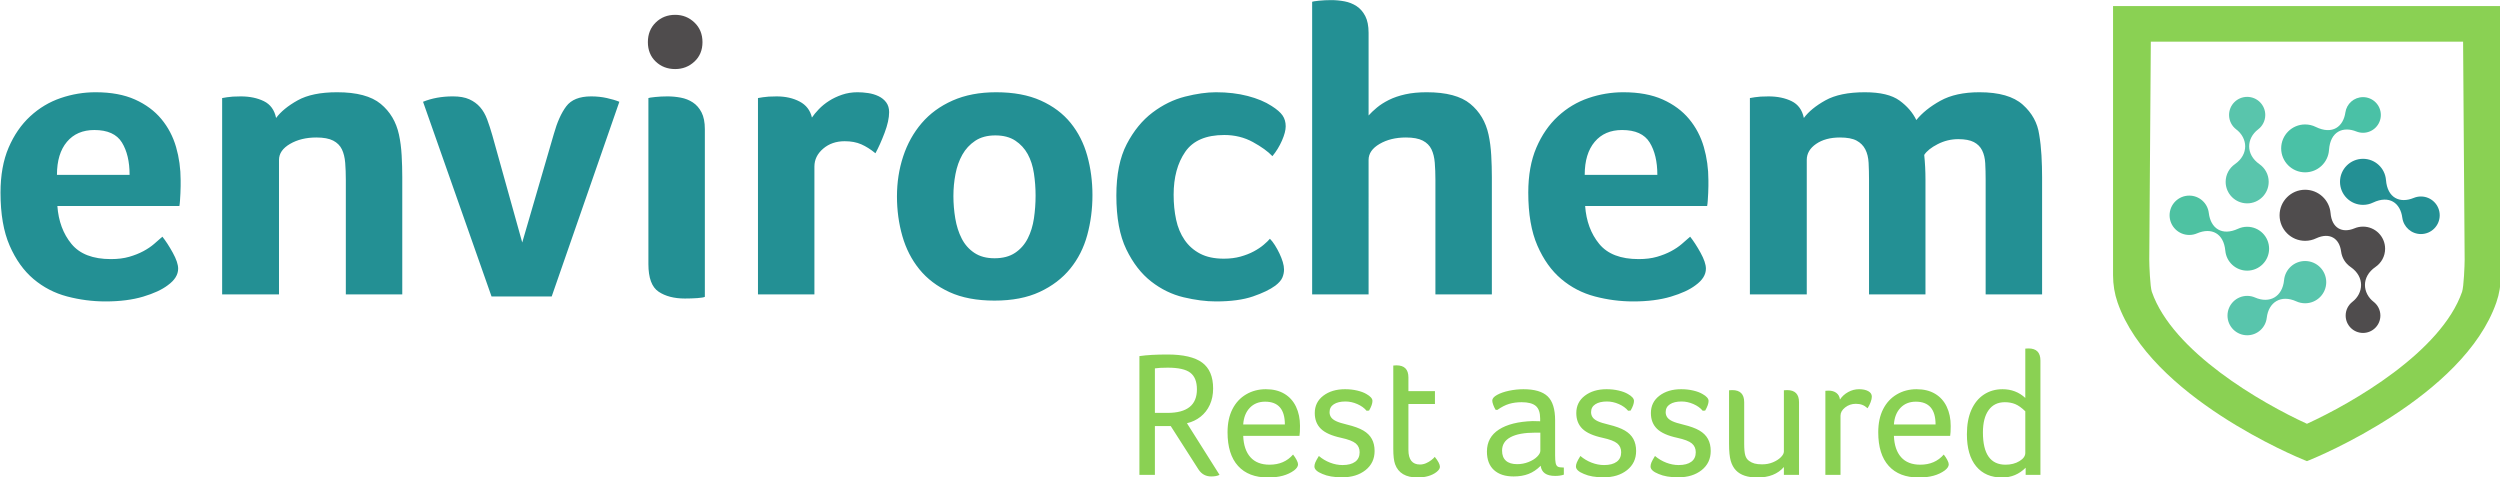
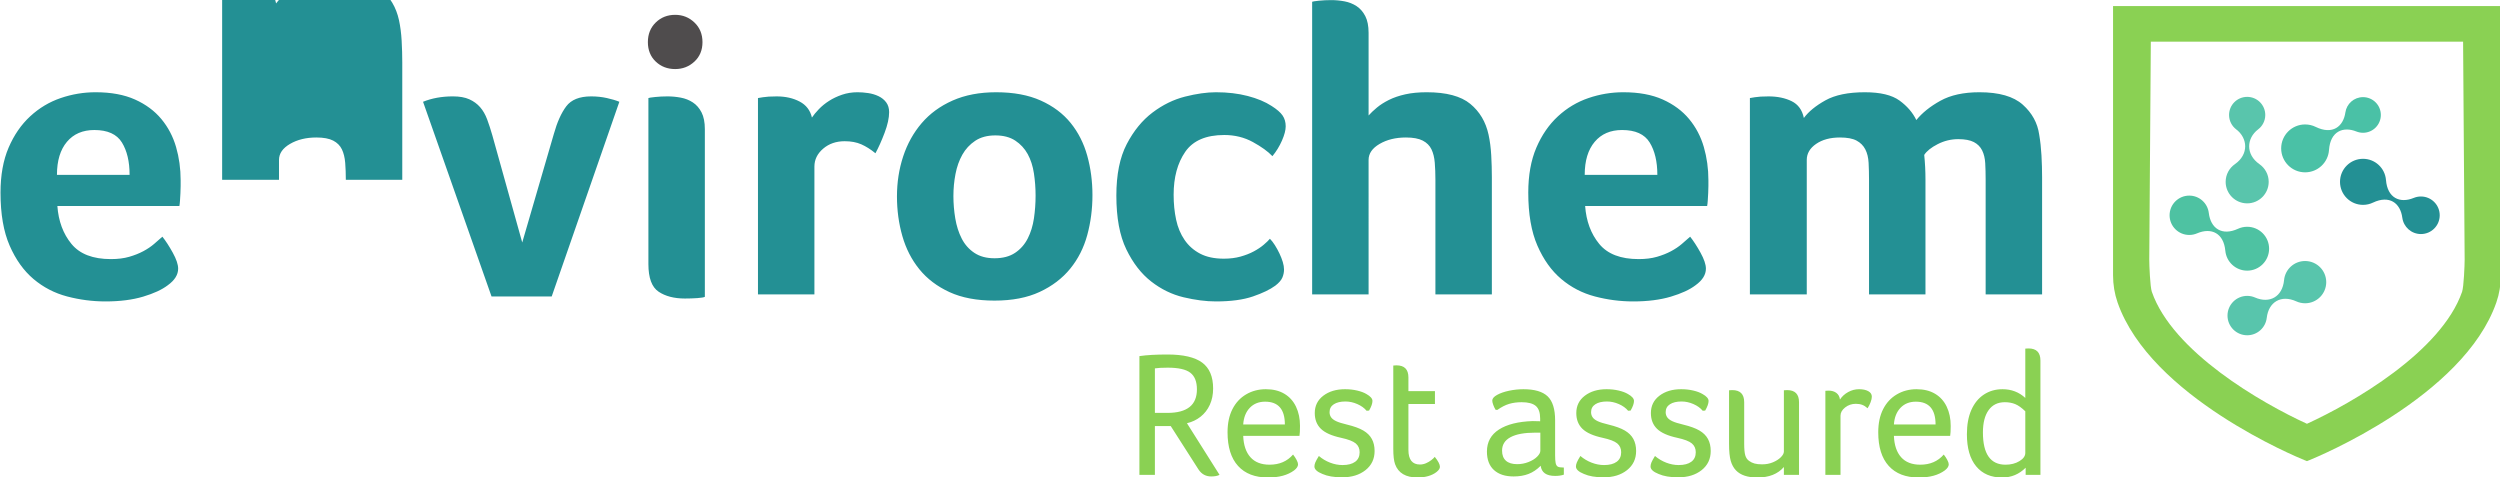
<svg xmlns="http://www.w3.org/2000/svg" id="svg1" version="1.1" viewBox="0 0 606.439 115.783" height="115.783mm" width="606.439mm">
  <defs id="defs1">
    <clipPath id="clipPath2" clipPathUnits="userSpaceOnUse">
      <path id="path2" transform="translate(-316.587,-81.216)" d="M 0,137.175 H 455.298 V 0 H 0 Z" />
    </clipPath>
    <clipPath id="clipPath4" clipPathUnits="userSpaceOnUse">
      <path id="path4" transform="translate(-137.501,-103.337)" d="M 0,137.175 H 455.298 V 0 H 0 Z" />
    </clipPath>
    <clipPath id="clipPath6" clipPathUnits="userSpaceOnUse">
      <path id="path6" transform="translate(-422.508,-65.162)" d="M 0,137.175 H 455.298 V 0 H 0 Z" />
    </clipPath>
    <clipPath id="clipPath8" clipPathUnits="userSpaceOnUse">
      <path id="path8" transform="translate(-409.014,-88.451)" d="M 0,137.175 H 455.298 V 0 H 0 Z" />
    </clipPath>
    <clipPath id="clipPath10" clipPathUnits="userSpaceOnUse">
      <path id="path10" transform="translate(-415.469,-75.324)" d="M 0,137.175 H 455.298 V 0 H 0 Z" />
    </clipPath>
    <clipPath id="clipPath12" clipPathUnits="userSpaceOnUse">
      <path id="path12" transform="translate(-378.17,-69.131)" d="M 0,137.175 H 455.298 V 0 H 0 Z" />
    </clipPath>
    <clipPath id="clipPath14" clipPathUnits="userSpaceOnUse">
      <path id="path14" transform="translate(-384.029,-77.683)" d="M 0,137.175 H 455.298 V 0 H 0 Z" />
    </clipPath>
    <clipPath id="clipPath16" clipPathUnits="userSpaceOnUse">
      <path id="path16" transform="translate(-400.223,-61.532)" d="M 0,137.175 H 455.298 V 0 H 0 Z" />
    </clipPath>
    <clipPath id="clipPath18" clipPathUnits="userSpaceOnUse">
      <path id="path18" transform="translate(-409.702,-66.916)" d="M 0,137.175 H 455.298 V 0 H 0 Z" />
    </clipPath>
    <clipPath id="clipPath20" clipPathUnits="userSpaceOnUse">
      <path id="path20" transform="translate(-351.771,-34.035)" d="M 0,137.175 H 455.298 V 0 H 0 Z" />
    </clipPath>
  </defs>
  <g transform="translate(288.396,-22.49)" id="layer1">
    <g transform="matrix(1.13,0,0,1.13,-327.11,-22.813)" id="g20">
      <g transform="translate(-91.695,85.589)" id="layer-MC0">
-         <path clip-path="url(#clipPath2)" transform="matrix(1.333,0,0,-1.333,513.811,-11.173)" style="fill:#239094;fill-opacity:1;fill-rule:nonzero;stroke:none" d="M 0,0 C 0,1.025 0.501,1.882 1.503,2.573 2.506,3.264 3.786,3.609 5.347,3.609 6.505,3.609 7.396,3.442 8.02,3.108 8.644,2.774 9.112,2.306 9.424,1.704 9.735,1.103 9.914,0.378 9.959,-0.468 c 0.044,-0.847 0.067,-1.761 0.067,-2.74 v -18.448 h 9.09 v 18.515 c 0,1.336 -0.067,2.65 -0.201,3.943 0.402,0.624 1.125,1.203 2.173,1.738 1.046,0.535 2.149,0.802 3.308,0.802 1.07,0 1.905,-0.157 2.507,-0.468 0.602,-0.312 1.046,-0.758 1.337,-1.337 0.289,-0.579 0.456,-1.27 0.501,-2.072 0.044,-0.802 0.067,-1.694 0.067,-2.673 v -18.448 h 9.09 v 18.849 c 0,1.158 -0.033,2.339 -0.1,3.542 -0.067,1.203 -0.19,2.317 -0.368,3.342 -0.267,1.872 -1.147,3.476 -2.64,4.813 -1.493,1.337 -3.821,2.005 -6.985,2.005 -2.54,0 -4.635,-0.457 -6.283,-1.37 -1.649,-0.914 -2.941,-1.95 -3.876,-3.108 -0.58,1.203 -1.482,2.249 -2.708,3.141 -1.226,0.891 -3.086,1.337 -5.581,1.337 -2.673,0 -4.79,-0.434 -6.35,-1.303 C 1.447,8.723 0.289,7.775 -0.468,6.751 -0.736,8.043 -1.394,8.945 -2.44,9.458 c -1.048,0.512 -2.284,0.769 -3.71,0.769 -0.491,0 -0.914,-0.012 -1.27,-0.034 -0.357,-0.023 -0.668,-0.056 -0.936,-0.1 L -9.158,9.959 V -21.656 H 0 Z m -35.76,-2.406 c 0,2.272 0.535,4.044 1.604,5.314 1.07,1.27 2.54,1.905 4.412,1.905 2.139,0 3.62,-0.669 4.445,-2.006 0.824,-1.336 1.236,-3.074 1.236,-5.213 z m 2.34,-11.129 c -1.337,1.626 -2.095,3.665 -2.273,6.116 h 19.651 c 0.044,0.222 0.077,0.523 0.1,0.902 0.022,0.378 0.044,0.769 0.067,1.17 0.022,0.401 0.034,0.779 0.034,1.136 v 0.936 c 0,1.871 -0.246,3.653 -0.736,5.347 -0.49,1.693 -1.281,3.197 -2.372,4.512 -1.093,1.314 -2.507,2.361 -4.245,3.141 -1.738,0.779 -3.855,1.17 -6.35,1.17 -1.916,0 -3.788,-0.312 -5.614,-0.936 -1.828,-0.624 -3.466,-1.604 -4.913,-2.941 -1.449,-1.337 -2.607,-3.019 -3.476,-5.046 -0.869,-2.028 -1.303,-4.445 -1.303,-7.252 0,-3.432 0.49,-6.273 1.47,-8.523 0.98,-2.25 2.261,-4.043 3.844,-5.38 1.581,-1.337 3.385,-2.273 5.414,-2.808 2.027,-0.534 4.087,-0.802 6.182,-0.802 2.317,0 4.334,0.257 6.05,0.769 1.714,0.512 3.041,1.125 3.977,1.838 1.113,0.802 1.671,1.693 1.671,2.674 0,0.668 -0.291,1.525 -0.869,2.573 -0.58,1.047 -1.137,1.905 -1.671,2.573 -0.401,-0.357 -0.847,-0.746 -1.337,-1.169 -0.491,-0.424 -1.07,-0.814 -1.738,-1.17 -0.668,-0.357 -1.427,-0.658 -2.273,-0.902 -0.847,-0.246 -1.827,-0.368 -2.941,-0.368 -2.897,0 -5.013,0.813 -6.349,2.44 m -26.384,-8.121 h 9.09 v 18.849 c 0,1.158 -0.033,2.339 -0.1,3.542 -0.067,1.203 -0.212,2.317 -0.435,3.342 -0.446,2.049 -1.426,3.698 -2.941,4.947 -1.515,1.247 -3.854,1.871 -7.018,1.871 -1.293,0 -2.44,-0.112 -3.442,-0.334 -1.003,-0.224 -1.883,-0.524 -2.64,-0.902 -0.759,-0.38 -1.404,-0.792 -1.939,-1.237 -0.535,-0.446 -0.981,-0.869 -1.337,-1.27 v 13.301 c 0,1.114 -0.178,2.016 -0.534,2.707 -0.358,0.691 -0.825,1.225 -1.404,1.605 -0.58,0.378 -1.226,0.635 -1.938,0.768 -0.714,0.134 -1.427,0.201 -2.139,0.201 -0.714,0 -1.382,-0.034 -2.006,-0.1 -0.624,-0.067 -0.98,-0.124 -1.069,-0.168 v -47.122 h 9.09 V 0 c 0,1.025 0.59,1.882 1.772,2.573 1.18,0.691 2.595,1.036 4.244,1.036 1.158,0 2.061,-0.167 2.707,-0.501 0.646,-0.334 1.113,-0.802 1.404,-1.404 0.289,-0.601 0.468,-1.326 0.534,-2.172 0.067,-0.847 0.101,-1.761 0.101,-2.74 z m -37.88,6.55 c -1.026,0.535 -1.862,1.27 -2.507,2.206 -0.646,0.935 -1.103,2.027 -1.37,3.275 -0.268,1.247 -0.401,2.584 -0.401,4.01 0,2.808 0.623,5.114 1.871,6.918 1.247,1.805 3.342,2.707 6.283,2.707 1.693,0 3.231,-0.379 4.612,-1.136 1.381,-0.758 2.429,-1.515 3.142,-2.272 0.623,0.757 1.136,1.592 1.537,2.506 0.401,0.913 0.602,1.682 0.602,2.306 0,0.669 -0.167,1.247 -0.501,1.738 -0.335,0.49 -0.926,1.003 -1.772,1.537 -1.025,0.669 -2.306,1.204 -3.843,1.604 -1.537,0.402 -3.242,0.602 -5.113,0.602 -1.471,0 -3.132,-0.234 -4.98,-0.702 -1.85,-0.468 -3.599,-1.326 -5.247,-2.573 -1.649,-1.248 -3.031,-2.941 -4.144,-5.08 -1.115,-2.139 -1.671,-4.902 -1.671,-8.288 0,-3.566 0.534,-6.451 1.604,-8.656 1.069,-2.206 2.406,-3.933 4.01,-5.18 1.605,-1.248 3.342,-2.094 5.214,-2.54 1.872,-0.445 3.609,-0.669 5.214,-0.669 2.406,0 4.388,0.268 5.948,0.802 1.56,0.535 2.763,1.114 3.61,1.738 0.578,0.445 0.958,0.88 1.136,1.304 0.178,0.423 0.267,0.857 0.267,1.303 0,0.356 -0.066,0.757 -0.2,1.203 -0.134,0.445 -0.312,0.903 -0.535,1.37 -0.223,0.468 -0.468,0.913 -0.735,1.337 -0.267,0.423 -0.535,0.769 -0.802,1.036 -0.224,-0.267 -0.558,-0.591 -1.003,-0.969 -0.446,-0.379 -0.98,-0.735 -1.604,-1.069 -0.624,-0.335 -1.337,-0.614 -2.139,-0.836 -0.802,-0.223 -1.694,-0.334 -2.673,-0.334 -1.516,0 -2.786,0.267 -3.81,0.802 m -26.776,5.681 c -0.179,-1.203 -0.513,-2.284 -1.003,-3.241 -0.491,-0.959 -1.17,-1.728 -2.039,-2.306 -0.869,-0.58 -1.972,-0.869 -3.308,-0.869 -1.293,0 -2.373,0.289 -3.242,0.869 -0.869,0.578 -1.549,1.347 -2.039,2.306 -0.491,0.957 -0.835,2.038 -1.036,3.241 -0.2,1.204 -0.301,2.407 -0.301,3.61 0,1.203 0.111,2.383 0.335,3.542 0.222,1.159 0.59,2.195 1.102,3.109 0.512,0.912 1.204,1.659 2.073,2.239 0.868,0.578 1.948,0.869 3.241,0.869 1.292,0 2.362,-0.279 3.209,-0.836 0.846,-0.558 1.514,-1.281 2.005,-2.172 0.49,-0.892 0.824,-1.928 1.003,-3.108 0.177,-1.182 0.267,-2.373 0.267,-3.576 0,-1.248 -0.09,-2.473 -0.267,-3.677 m 8.589,10.093 c -0.558,2.006 -1.449,3.766 -2.674,5.281 -1.226,1.514 -2.83,2.717 -4.813,3.609 -1.983,0.891 -4.378,1.337 -7.185,1.337 -2.674,0 -5.013,-0.446 -7.018,-1.337 -2.006,-0.892 -3.666,-2.105 -4.98,-3.643 -1.315,-1.537 -2.306,-3.32 -2.974,-5.347 -0.669,-2.028 -1.003,-4.177 -1.003,-6.45 0,-2.229 0.289,-4.356 0.869,-6.383 0.579,-2.028 1.492,-3.81 2.74,-5.348 1.247,-1.537 2.863,-2.763 4.846,-3.676 1.983,-0.913 4.4,-1.37 7.253,-1.37 2.851,0 5.28,0.468 7.285,1.404 2.006,0.935 3.643,2.182 4.913,3.743 1.27,1.559 2.183,3.364 2.741,5.414 0.556,2.049 0.835,4.188 0.835,6.416 0,2.228 -0.279,4.345 -0.835,6.35 m -46.312,8.723 c -1.047,0.557 -2.284,0.836 -3.709,0.836 -0.491,0 -0.914,-0.012 -1.27,-0.034 -0.358,-0.023 -0.669,-0.056 -0.936,-0.1 L -168.9,9.959 v -31.615 h 9.09 v 20.587 c 0,1.113 0.468,2.072 1.404,2.874 0.936,0.802 2.094,1.203 3.476,1.203 1.024,0 1.915,-0.167 2.673,-0.501 0.757,-0.335 1.515,-0.814 2.273,-1.438 0.49,0.891 0.979,1.983 1.47,3.276 0.49,1.292 0.736,2.406 0.736,3.342 0,0.623 -0.157,1.147 -0.468,1.571 -0.313,0.422 -0.725,0.757 -1.237,1.002 -0.513,0.244 -1.069,0.412 -1.671,0.501 -0.601,0.089 -1.17,0.134 -1.704,0.134 -0.892,0 -1.728,-0.134 -2.507,-0.401 -0.78,-0.267 -1.482,-0.601 -2.105,-1.003 -0.625,-0.401 -1.17,-0.847 -1.638,-1.336 -0.468,-0.491 -0.836,-0.936 -1.103,-1.337 -0.267,1.158 -0.925,2.016 -1.972,2.573 m -15.272,-4.445 c 0,1.114 -0.179,2.016 -0.535,2.707 -0.357,0.691 -0.825,1.225 -1.404,1.605 -0.579,0.378 -1.226,0.635 -1.938,0.768 -0.713,0.134 -1.427,0.201 -2.139,0.201 -0.713,0 -1.382,-0.034 -2.005,-0.101 -0.625,-0.066 -0.981,-0.123 -1.07,-0.167 v -26.736 c 0,-2.229 0.545,-3.71 1.638,-4.445 1.091,-0.735 2.506,-1.103 4.244,-1.103 0.713,0 1.381,0.023 2.006,0.067 0.623,0.045 1.024,0.112 1.203,0.201 z m -13.769,4.412 c -0.534,0.222 -1.203,0.423 -2.005,0.601 -0.802,0.178 -1.649,0.268 -2.54,0.268 -1.871,0 -3.208,-0.535 -4.01,-1.605 -0.802,-1.069 -1.471,-2.562 -2.005,-4.478 l -5.08,-17.445 -4.813,17.245 c -0.267,0.935 -0.546,1.793 -0.835,2.573 -0.291,0.779 -0.669,1.437 -1.137,1.972 -0.468,0.535 -1.047,0.958 -1.738,1.27 -0.691,0.311 -1.57,0.468 -2.64,0.468 -1.783,0 -3.387,-0.291 -4.812,-0.869 l 11.028,-31.349 h 9.692 z M -246.034,0 c 0,1.025 0.59,1.882 1.772,2.573 1.18,0.691 2.595,1.036 4.244,1.036 1.158,0 2.061,-0.167 2.707,-0.501 0.645,-0.334 1.113,-0.802 1.404,-1.404 0.289,-0.601 0.468,-1.326 0.534,-2.172 0.067,-0.847 0.101,-1.761 0.101,-2.74 v -18.448 h 9.09 v 18.849 c 0,1.158 -0.033,2.339 -0.1,3.542 -0.067,1.203 -0.212,2.317 -0.435,3.342 -0.446,2.049 -1.426,3.698 -2.941,4.947 -1.515,1.247 -3.854,1.871 -7.018,1.871 -2.674,0 -4.791,-0.434 -6.35,-1.303 -1.56,-0.869 -2.718,-1.817 -3.476,-2.841 -0.267,1.292 -0.925,2.194 -1.971,2.707 -1.048,0.512 -2.284,0.769 -3.71,0.769 -0.491,0 -0.914,-0.012 -1.27,-0.034 -0.357,-0.023 -0.668,-0.056 -0.936,-0.1 l -0.802,-0.134 v -31.615 h 9.157 z m -35.759,-2.406 c 0,2.272 0.535,4.044 1.604,5.314 1.07,1.27 2.54,1.905 4.412,1.905 2.138,0 3.619,-0.669 4.445,-2.006 0.824,-1.336 1.236,-3.074 1.236,-5.213 z m 2.339,-11.129 c -1.337,1.626 -2.095,3.665 -2.272,6.116 h 19.651 c 0.044,0.222 0.077,0.523 0.1,0.902 0.022,0.378 0.044,0.769 0.067,1.17 0.022,0.401 0.034,0.779 0.034,1.136 v 0.936 c 0,1.871 -0.246,3.653 -0.736,5.347 -0.491,1.693 -1.281,3.197 -2.373,4.512 -1.092,1.314 -2.506,2.361 -4.244,3.141 -1.738,0.779 -3.855,1.17 -6.35,1.17 -1.916,0 -3.788,-0.312 -5.615,-0.936 -1.827,-0.624 -3.465,-1.604 -4.912,-2.941 -1.449,-1.337 -2.607,-3.019 -3.476,-5.046 -0.869,-2.028 -1.303,-4.445 -1.303,-7.252 0,-3.432 0.489,-6.273 1.47,-8.523 0.98,-2.25 2.261,-4.043 3.843,-5.38 1.582,-1.337 3.386,-2.273 5.414,-2.808 2.028,-0.534 4.088,-0.802 6.183,-0.802 2.317,0 4.333,0.257 6.049,0.769 1.715,0.512 3.042,1.125 3.977,1.838 1.114,0.802 1.671,1.693 1.671,2.674 0,0.668 -0.29,1.525 -0.868,2.573 -0.58,1.047 -1.137,1.905 -1.671,2.573 -0.402,-0.357 -0.848,-0.746 -1.337,-1.169 -0.491,-0.424 -1.07,-0.814 -1.738,-1.17 -0.669,-0.357 -1.427,-0.658 -2.273,-0.902 -0.847,-0.246 -1.827,-0.368 -2.941,-0.368 -2.897,0 -5.013,0.813 -6.35,2.44" id="path1" />
+         <path clip-path="url(#clipPath2)" transform="matrix(1.333,0,0,-1.333,513.811,-11.173)" style="fill:#239094;fill-opacity:1;fill-rule:nonzero;stroke:none" d="M 0,0 C 0,1.025 0.501,1.882 1.503,2.573 2.506,3.264 3.786,3.609 5.347,3.609 6.505,3.609 7.396,3.442 8.02,3.108 8.644,2.774 9.112,2.306 9.424,1.704 9.735,1.103 9.914,0.378 9.959,-0.468 c 0.044,-0.847 0.067,-1.761 0.067,-2.74 v -18.448 h 9.09 v 18.515 c 0,1.336 -0.067,2.65 -0.201,3.943 0.402,0.624 1.125,1.203 2.173,1.738 1.046,0.535 2.149,0.802 3.308,0.802 1.07,0 1.905,-0.157 2.507,-0.468 0.602,-0.312 1.046,-0.758 1.337,-1.337 0.289,-0.579 0.456,-1.27 0.501,-2.072 0.044,-0.802 0.067,-1.694 0.067,-2.673 v -18.448 h 9.09 v 18.849 c 0,1.158 -0.033,2.339 -0.1,3.542 -0.067,1.203 -0.19,2.317 -0.368,3.342 -0.267,1.872 -1.147,3.476 -2.64,4.813 -1.493,1.337 -3.821,2.005 -6.985,2.005 -2.54,0 -4.635,-0.457 -6.283,-1.37 -1.649,-0.914 -2.941,-1.95 -3.876,-3.108 -0.58,1.203 -1.482,2.249 -2.708,3.141 -1.226,0.891 -3.086,1.337 -5.581,1.337 -2.673,0 -4.79,-0.434 -6.35,-1.303 C 1.447,8.723 0.289,7.775 -0.468,6.751 -0.736,8.043 -1.394,8.945 -2.44,9.458 c -1.048,0.512 -2.284,0.769 -3.71,0.769 -0.491,0 -0.914,-0.012 -1.27,-0.034 -0.357,-0.023 -0.668,-0.056 -0.936,-0.1 L -9.158,9.959 V -21.656 H 0 Z m -35.76,-2.406 c 0,2.272 0.535,4.044 1.604,5.314 1.07,1.27 2.54,1.905 4.412,1.905 2.139,0 3.62,-0.669 4.445,-2.006 0.824,-1.336 1.236,-3.074 1.236,-5.213 z m 2.34,-11.129 c -1.337,1.626 -2.095,3.665 -2.273,6.116 h 19.651 c 0.044,0.222 0.077,0.523 0.1,0.902 0.022,0.378 0.044,0.769 0.067,1.17 0.022,0.401 0.034,0.779 0.034,1.136 v 0.936 c 0,1.871 -0.246,3.653 -0.736,5.347 -0.49,1.693 -1.281,3.197 -2.372,4.512 -1.093,1.314 -2.507,2.361 -4.245,3.141 -1.738,0.779 -3.855,1.17 -6.35,1.17 -1.916,0 -3.788,-0.312 -5.614,-0.936 -1.828,-0.624 -3.466,-1.604 -4.913,-2.941 -1.449,-1.337 -2.607,-3.019 -3.476,-5.046 -0.869,-2.028 -1.303,-4.445 -1.303,-7.252 0,-3.432 0.49,-6.273 1.47,-8.523 0.98,-2.25 2.261,-4.043 3.844,-5.38 1.581,-1.337 3.385,-2.273 5.414,-2.808 2.027,-0.534 4.087,-0.802 6.182,-0.802 2.317,0 4.334,0.257 6.05,0.769 1.714,0.512 3.041,1.125 3.977,1.838 1.113,0.802 1.671,1.693 1.671,2.674 0,0.668 -0.291,1.525 -0.869,2.573 -0.58,1.047 -1.137,1.905 -1.671,2.573 -0.401,-0.357 -0.847,-0.746 -1.337,-1.169 -0.491,-0.424 -1.07,-0.814 -1.738,-1.17 -0.668,-0.357 -1.427,-0.658 -2.273,-0.902 -0.847,-0.246 -1.827,-0.368 -2.941,-0.368 -2.897,0 -5.013,0.813 -6.349,2.44 m -26.384,-8.121 h 9.09 v 18.849 c 0,1.158 -0.033,2.339 -0.1,3.542 -0.067,1.203 -0.212,2.317 -0.435,3.342 -0.446,2.049 -1.426,3.698 -2.941,4.947 -1.515,1.247 -3.854,1.871 -7.018,1.871 -1.293,0 -2.44,-0.112 -3.442,-0.334 -1.003,-0.224 -1.883,-0.524 -2.64,-0.902 -0.759,-0.38 -1.404,-0.792 -1.939,-1.237 -0.535,-0.446 -0.981,-0.869 -1.337,-1.27 v 13.301 c 0,1.114 -0.178,2.016 -0.534,2.707 -0.358,0.691 -0.825,1.225 -1.404,1.605 -0.58,0.378 -1.226,0.635 -1.938,0.768 -0.714,0.134 -1.427,0.201 -2.139,0.201 -0.714,0 -1.382,-0.034 -2.006,-0.1 -0.624,-0.067 -0.98,-0.124 -1.069,-0.168 v -47.122 h 9.09 V 0 c 0,1.025 0.59,1.882 1.772,2.573 1.18,0.691 2.595,1.036 4.244,1.036 1.158,0 2.061,-0.167 2.707,-0.501 0.646,-0.334 1.113,-0.802 1.404,-1.404 0.289,-0.601 0.468,-1.326 0.534,-2.172 0.067,-0.847 0.101,-1.761 0.101,-2.74 z m -37.88,6.55 c -1.026,0.535 -1.862,1.27 -2.507,2.206 -0.646,0.935 -1.103,2.027 -1.37,3.275 -0.268,1.247 -0.401,2.584 -0.401,4.01 0,2.808 0.623,5.114 1.871,6.918 1.247,1.805 3.342,2.707 6.283,2.707 1.693,0 3.231,-0.379 4.612,-1.136 1.381,-0.758 2.429,-1.515 3.142,-2.272 0.623,0.757 1.136,1.592 1.537,2.506 0.401,0.913 0.602,1.682 0.602,2.306 0,0.669 -0.167,1.247 -0.501,1.738 -0.335,0.49 -0.926,1.003 -1.772,1.537 -1.025,0.669 -2.306,1.204 -3.843,1.604 -1.537,0.402 -3.242,0.602 -5.113,0.602 -1.471,0 -3.132,-0.234 -4.98,-0.702 -1.85,-0.468 -3.599,-1.326 -5.247,-2.573 -1.649,-1.248 -3.031,-2.941 -4.144,-5.08 -1.115,-2.139 -1.671,-4.902 -1.671,-8.288 0,-3.566 0.534,-6.451 1.604,-8.656 1.069,-2.206 2.406,-3.933 4.01,-5.18 1.605,-1.248 3.342,-2.094 5.214,-2.54 1.872,-0.445 3.609,-0.669 5.214,-0.669 2.406,0 4.388,0.268 5.948,0.802 1.56,0.535 2.763,1.114 3.61,1.738 0.578,0.445 0.958,0.88 1.136,1.304 0.178,0.423 0.267,0.857 0.267,1.303 0,0.356 -0.066,0.757 -0.2,1.203 -0.134,0.445 -0.312,0.903 -0.535,1.37 -0.223,0.468 -0.468,0.913 -0.735,1.337 -0.267,0.423 -0.535,0.769 -0.802,1.036 -0.224,-0.267 -0.558,-0.591 -1.003,-0.969 -0.446,-0.379 -0.98,-0.735 -1.604,-1.069 -0.624,-0.335 -1.337,-0.614 -2.139,-0.836 -0.802,-0.223 -1.694,-0.334 -2.673,-0.334 -1.516,0 -2.786,0.267 -3.81,0.802 m -26.776,5.681 c -0.179,-1.203 -0.513,-2.284 -1.003,-3.241 -0.491,-0.959 -1.17,-1.728 -2.039,-2.306 -0.869,-0.58 -1.972,-0.869 -3.308,-0.869 -1.293,0 -2.373,0.289 -3.242,0.869 -0.869,0.578 -1.549,1.347 -2.039,2.306 -0.491,0.957 -0.835,2.038 -1.036,3.241 -0.2,1.204 -0.301,2.407 -0.301,3.61 0,1.203 0.111,2.383 0.335,3.542 0.222,1.159 0.59,2.195 1.102,3.109 0.512,0.912 1.204,1.659 2.073,2.239 0.868,0.578 1.948,0.869 3.241,0.869 1.292,0 2.362,-0.279 3.209,-0.836 0.846,-0.558 1.514,-1.281 2.005,-2.172 0.49,-0.892 0.824,-1.928 1.003,-3.108 0.177,-1.182 0.267,-2.373 0.267,-3.576 0,-1.248 -0.09,-2.473 -0.267,-3.677 m 8.589,10.093 c -0.558,2.006 -1.449,3.766 -2.674,5.281 -1.226,1.514 -2.83,2.717 -4.813,3.609 -1.983,0.891 -4.378,1.337 -7.185,1.337 -2.674,0 -5.013,-0.446 -7.018,-1.337 -2.006,-0.892 -3.666,-2.105 -4.98,-3.643 -1.315,-1.537 -2.306,-3.32 -2.974,-5.347 -0.669,-2.028 -1.003,-4.177 -1.003,-6.45 0,-2.229 0.289,-4.356 0.869,-6.383 0.579,-2.028 1.492,-3.81 2.74,-5.348 1.247,-1.537 2.863,-2.763 4.846,-3.676 1.983,-0.913 4.4,-1.37 7.253,-1.37 2.851,0 5.28,0.468 7.285,1.404 2.006,0.935 3.643,2.182 4.913,3.743 1.27,1.559 2.183,3.364 2.741,5.414 0.556,2.049 0.835,4.188 0.835,6.416 0,2.228 -0.279,4.345 -0.835,6.35 m -46.312,8.723 c -1.047,0.557 -2.284,0.836 -3.709,0.836 -0.491,0 -0.914,-0.012 -1.27,-0.034 -0.358,-0.023 -0.669,-0.056 -0.936,-0.1 L -168.9,9.959 v -31.615 h 9.09 v 20.587 c 0,1.113 0.468,2.072 1.404,2.874 0.936,0.802 2.094,1.203 3.476,1.203 1.024,0 1.915,-0.167 2.673,-0.501 0.757,-0.335 1.515,-0.814 2.273,-1.438 0.49,0.891 0.979,1.983 1.47,3.276 0.49,1.292 0.736,2.406 0.736,3.342 0,0.623 -0.157,1.147 -0.468,1.571 -0.313,0.422 -0.725,0.757 -1.237,1.002 -0.513,0.244 -1.069,0.412 -1.671,0.501 -0.601,0.089 -1.17,0.134 -1.704,0.134 -0.892,0 -1.728,-0.134 -2.507,-0.401 -0.78,-0.267 -1.482,-0.601 -2.105,-1.003 -0.625,-0.401 -1.17,-0.847 -1.638,-1.336 -0.468,-0.491 -0.836,-0.936 -1.103,-1.337 -0.267,1.158 -0.925,2.016 -1.972,2.573 m -15.272,-4.445 c 0,1.114 -0.179,2.016 -0.535,2.707 -0.357,0.691 -0.825,1.225 -1.404,1.605 -0.579,0.378 -1.226,0.635 -1.938,0.768 -0.713,0.134 -1.427,0.201 -2.139,0.201 -0.713,0 -1.382,-0.034 -2.005,-0.101 -0.625,-0.066 -0.981,-0.123 -1.07,-0.167 v -26.736 c 0,-2.229 0.545,-3.71 1.638,-4.445 1.091,-0.735 2.506,-1.103 4.244,-1.103 0.713,0 1.381,0.023 2.006,0.067 0.623,0.045 1.024,0.112 1.203,0.201 z m -13.769,4.412 c -0.534,0.222 -1.203,0.423 -2.005,0.601 -0.802,0.178 -1.649,0.268 -2.54,0.268 -1.871,0 -3.208,-0.535 -4.01,-1.605 -0.802,-1.069 -1.471,-2.562 -2.005,-4.478 l -5.08,-17.445 -4.813,17.245 c -0.267,0.935 -0.546,1.793 -0.835,2.573 -0.291,0.779 -0.669,1.437 -1.137,1.972 -0.468,0.535 -1.047,0.958 -1.738,1.27 -0.691,0.311 -1.57,0.468 -2.64,0.468 -1.783,0 -3.387,-0.291 -4.812,-0.869 l 11.028,-31.349 h 9.692 z M -246.034,0 c 0,1.025 0.59,1.882 1.772,2.573 1.18,0.691 2.595,1.036 4.244,1.036 1.158,0 2.061,-0.167 2.707,-0.501 0.645,-0.334 1.113,-0.802 1.404,-1.404 0.289,-0.601 0.468,-1.326 0.534,-2.172 0.067,-0.847 0.101,-1.761 0.101,-2.74 h 9.09 v 18.849 c 0,1.158 -0.033,2.339 -0.1,3.542 -0.067,1.203 -0.212,2.317 -0.435,3.342 -0.446,2.049 -1.426,3.698 -2.941,4.947 -1.515,1.247 -3.854,1.871 -7.018,1.871 -2.674,0 -4.791,-0.434 -6.35,-1.303 -1.56,-0.869 -2.718,-1.817 -3.476,-2.841 -0.267,1.292 -0.925,2.194 -1.971,2.707 -1.048,0.512 -2.284,0.769 -3.71,0.769 -0.491,0 -0.914,-0.012 -1.27,-0.034 -0.357,-0.023 -0.668,-0.056 -0.936,-0.1 l -0.802,-0.134 v -31.615 h 9.157 z m -35.759,-2.406 c 0,2.272 0.535,4.044 1.604,5.314 1.07,1.27 2.54,1.905 4.412,1.905 2.138,0 3.619,-0.669 4.445,-2.006 0.824,-1.336 1.236,-3.074 1.236,-5.213 z m 2.339,-11.129 c -1.337,1.626 -2.095,3.665 -2.272,6.116 h 19.651 c 0.044,0.222 0.077,0.523 0.1,0.902 0.022,0.378 0.044,0.769 0.067,1.17 0.022,0.401 0.034,0.779 0.034,1.136 v 0.936 c 0,1.871 -0.246,3.653 -0.736,5.347 -0.491,1.693 -1.281,3.197 -2.373,4.512 -1.092,1.314 -2.506,2.361 -4.244,3.141 -1.738,0.779 -3.855,1.17 -6.35,1.17 -1.916,0 -3.788,-0.312 -5.615,-0.936 -1.827,-0.624 -3.465,-1.604 -4.912,-2.941 -1.449,-1.337 -2.607,-3.019 -3.476,-5.046 -0.869,-2.028 -1.303,-4.445 -1.303,-7.252 0,-3.432 0.489,-6.273 1.47,-8.523 0.98,-2.25 2.261,-4.043 3.843,-5.38 1.582,-1.337 3.386,-2.273 5.414,-2.808 2.028,-0.534 4.088,-0.802 6.183,-0.802 2.317,0 4.333,0.257 6.049,0.769 1.715,0.512 3.042,1.125 3.977,1.838 1.114,0.802 1.671,1.693 1.671,2.674 0,0.668 -0.29,1.525 -0.868,2.573 -0.58,1.047 -1.137,1.905 -1.671,2.573 -0.402,-0.357 -0.848,-0.746 -1.337,-1.169 -0.491,-0.424 -1.07,-0.814 -1.738,-1.17 -0.669,-0.357 -1.427,-0.658 -2.273,-0.902 -0.847,-0.246 -1.827,-0.368 -2.941,-0.368 -2.897,0 -5.013,0.813 -6.35,2.44" id="path1" />
        <path clip-path="url(#clipPath4)" transform="matrix(1.333,0,0,-1.333,275.029,-40.668)" style="fill:#4f4c4d;fill-opacity:1;fill-rule:nonzero;stroke:none" d="M 0,0 C -0.864,0.822 -1.897,1.235 -3.102,1.235 -4.347,1.235 -5.39,0.822 -6.233,0 c -0.844,-0.823 -1.265,-1.877 -1.265,-3.162 0,-1.285 0.421,-2.329 1.265,-3.132 0.843,-0.803 1.886,-1.204 3.131,-1.204 1.205,0 2.238,0.401 3.102,1.204 0.863,0.803 1.295,1.847 1.295,3.132 C 1.295,-1.877 0.863,-0.823 0,0" id="path3" />
        <path clip-path="url(#clipPath6)" transform="matrix(1.333,0,0,-1.333,655.039,10.232)" style="fill:#8ad153;fill-opacity:1;fill-rule:nonzero;stroke:none" d="m 0,0 c 0,-0.894 -0.139,-4.392 -0.414,-5.183 -3.366,-9.685 -17.641,-17.898 -24.981,-21.256 -7.341,3.358 -21.616,11.571 -24.982,21.256 -0.275,0.791 -0.414,4.289 -0.414,5.183 l 0.251,35.093 H -0.251 Z M 5.832,-2.508 V 40.827 H -56.623 V -2.508 c 0,-1.524 0.245,-3.001 0.728,-4.391 5.29,-15.224 29.065,-24.975 30.075,-25.383 l 0.425,-0.171 0.424,0.171 c 1.01,0.408 24.785,10.159 30.075,25.383 0.483,1.39 0.728,2.867 0.728,4.391" id="path5" />
        <path clip-path="url(#clipPath8)" transform="matrix(1.333,0,0,-1.333,637.047,-20.82)" style="fill:#4ac1a6;fill-opacity:1;fill-rule:nonzero;stroke:none" d="m 0,0 c 0,1.585 -1.285,2.87 -2.87,2.87 -1.447,0 -2.644,-1.072 -2.841,-2.466 v 0.001 c -0.32,-2.247 -2.044,-3.666 -4.781,-2.329 -0.513,0.254 -1.091,0.396 -1.703,0.396 -2.129,0 -3.856,-1.726 -3.856,-3.856 0,-2.129 1.727,-3.856 3.856,-3.856 2.043,0 3.713,1.588 3.847,3.596 l 0.001,-0.002 c 0.207,3.044 2.3,3.83 4.407,2.983 0.331,-0.133 0.692,-0.207 1.07,-0.207 C -1.285,-2.87 0,-1.585 0,0" id="path7" />
        <path clip-path="url(#clipPath10)" transform="matrix(1.333,0,0,-1.333,645.653,-3.318)" style="fill:#239094;fill-opacity:1;fill-rule:nonzero;stroke:none" d="M 0,0 C -0.42,0 -0.819,-0.086 -1.183,-0.24 -3.38,-1.14 -5.397,-0.257 -5.628,2.653 L -5.629,2.651 c -0.149,1.912 -1.746,3.417 -3.696,3.417 -2.048,0 -3.708,-1.661 -3.708,-3.709 0,-2.048 1.66,-3.708 3.708,-3.708 0.58,0 1.128,0.133 1.617,0.37 2.632,1.241 4.4,-0.076 4.709,-2.438 l 10e-4,10e-4 c 0.192,-1.486 1.461,-2.633 2.998,-2.633 1.671,0 3.025,1.354 3.025,3.024 C 3.025,-1.354 1.671,0 0,0" id="path9" />
        <path clip-path="url(#clipPath12)" transform="matrix(1.333,0,0,-1.333,595.921,4.94)" style="fill:#4ec2a2;fill-opacity:1;fill-rule:nonzero;stroke:none" d="M 0,0 C 0.447,0 0.873,0.093 1.258,0.26 3.577,1.251 5.55,0.266 5.806,-2.537 l 0.001,10e-4 c 0.162,-1.801 1.675,-3.212 3.518,-3.212 1.951,0 3.533,1.582 3.533,3.533 0,1.951 -1.582,3.533 -3.533,3.533 -0.529,0 -1.031,-0.117 -1.481,-0.325 v 0 c -2.558,-1.181 -4.4,0.04 -4.698,2.55 V 3.542 C 2.961,5.116 1.623,6.337 0,6.337 -1.75,6.337 -3.169,4.919 -3.169,3.169 -3.169,1.418 -1.75,0 0,0" id="path11" />
        <path clip-path="url(#clipPath14)" transform="matrix(1.333,0,0,-1.333,603.733,-6.463)" style="fill:#59c5ac;fill-opacity:1;fill-rule:nonzero;stroke:none" d="m 0,0 c 0,-1.914 1.552,-3.466 3.466,-3.466 1.914,0 3.465,1.552 3.465,3.466 0,1.178 -0.588,2.219 -1.487,2.845 h 0.001 c -2.276,1.583 -2.076,4.19 -0.218,5.6 0.701,0.532 1.154,1.374 1.154,2.322 0,1.611 -1.305,2.916 -2.915,2.916 -1.61,0 -2.916,-1.305 -2.916,-2.916 0,-0.948 0.454,-1.79 1.155,-2.322 H 1.704 C 3.563,7.035 3.762,4.428 1.486,2.845 H 1.487 C 0.589,2.219 0,1.178 0,0" id="path13" />
        <path clip-path="url(#clipPath16)" transform="matrix(1.333,0,0,-1.333,625.325,15.071)" style="fill:#58c5ac;fill-opacity:1;fill-rule:nonzero;stroke:none" d="m 0,0 c 0,1.88 -1.524,3.403 -3.403,3.403 -1.77,0 -3.224,-1.35 -3.388,-3.077 v 0.001 c -0.261,-2.709 -2.344,-3.813 -4.669,-2.804 -0.389,0.17 -0.817,0.265 -1.268,0.265 -1.752,0 -3.172,-1.42 -3.172,-3.172 0,-1.751 1.42,-3.171 3.172,-3.171 1.63,0 2.972,1.23 3.15,2.813 h 10e-4 c 0.287,2.52 2.285,3.774 4.763,2.645 h -0.001 c 0.43,-0.196 0.908,-0.306 1.412,-0.306 C -1.524,-3.403 0,-1.88 0,0" id="path15" />
-         <path clip-path="url(#clipPath18)" transform="matrix(1.333,0,0,-1.333,637.964,7.893)" style="fill:#4f4c4d;fill-opacity:1;fill-rule:nonzero;stroke:none" d="M 0,0 C 0,1.965 -1.593,3.558 -3.558,3.558 -4.055,3.558 -4.527,3.456 -4.957,3.272 -6.899,2.465 -8.58,3.301 -8.784,5.729 L -8.785,5.728 c -0.175,2.11 -1.942,3.768 -4.097,3.768 -2.272,0 -4.113,-1.841 -4.113,-4.112 0,-2.272 1.841,-4.113 4.113,-4.113 0.639,0 1.244,0.146 1.784,0.406 2.194,1.014 3.747,-0.034 4.01,-2.122 l 0.001,0.001 c 0.129,-1.034 0.701,-1.93 1.521,-2.492 h -0.001 c 2.349,-1.608 2.074,-4.25 0.302,-5.616 h 10e-4 c -0.663,-0.512 -1.09,-1.313 -1.09,-2.215 0,-1.545 1.252,-2.797 2.796,-2.797 1.545,0 2.797,1.252 2.797,2.797 0,0.902 -0.427,1.703 -1.09,2.215 h 10e-4 c -1.773,1.366 -2.048,4.008 0.301,5.616 C -0.614,-2.295 0,-1.22 0,0" id="path17" />
        <path clip-path="url(#clipPath20)" transform="matrix(1.333,0,0,-1.333,560.723,51.735)" style="fill:#8ad153;fill-opacity:1;fill-rule:nonzero;stroke:none" d="m 0,0 c 0,-0.497 -0.316,-0.937 -0.946,-1.319 -0.631,-0.383 -1.377,-0.573 -2.237,-0.573 -2.427,0 -3.641,1.729 -3.641,5.189 0,1.548 0.305,2.748 0.917,3.598 0.612,0.851 1.481,1.276 2.609,1.276 0.612,0 1.166,-0.1 1.663,-0.301 C -1.138,7.669 -0.593,7.282 0,6.709 Z m 0.057,-3.527 h 2.38 V 14.88 c 0,1.3 -0.641,1.95 -1.921,1.95 C 0.344,16.83 0.172,16.82 0,16.801 V 8.859 c -1.014,0.937 -2.237,1.405 -3.67,1.405 -1.128,0 -2.127,-0.286 -2.996,-0.86 -0.87,-0.573 -1.544,-1.4 -2.022,-2.48 -0.478,-1.08 -0.716,-2.385 -0.716,-3.914 0,-2.236 0.496,-3.956 1.49,-5.16 0.994,-1.205 2.39,-1.807 4.186,-1.807 1.472,0 2.734,0.526 3.785,1.577 z m -21.216,8.114 c 0.076,1.128 0.43,2.022 1.061,2.681 0.63,0.659 1.452,0.989 2.465,0.989 2.122,0 3.183,-1.223 3.183,-3.67 z m 9.06,-1.835 c 0.057,0.325 0.086,0.86 0.086,1.606 0,1.166 -0.215,2.198 -0.645,3.096 -0.43,0.899 -1.057,1.592 -1.878,2.079 -0.822,0.488 -1.816,0.731 -2.982,0.731 -1.166,0 -2.222,-0.277 -3.168,-0.831 -0.946,-0.555 -1.682,-1.348 -2.208,-2.38 -0.526,-1.032 -0.788,-2.275 -0.788,-3.727 0,-2.37 0.563,-4.177 1.691,-5.419 1.128,-1.243 2.743,-1.864 4.846,-1.864 1.758,0 3.154,0.383 4.186,1.147 0.42,0.325 0.631,0.65 0.631,0.975 0,0.172 -0.077,0.406 -0.23,0.702 -0.153,0.297 -0.344,0.588 -0.573,0.875 -0.937,-1.09 -2.199,-1.634 -3.785,-1.634 -1.338,0 -2.365,0.401 -3.082,1.204 -0.717,0.803 -1.104,1.949 -1.161,3.44 z m -20.098,-6.279 h 2.437 v 9.519 c 0,0.497 0.248,0.941 0.745,1.333 0.497,0.392 1.07,0.588 1.72,0.588 0.402,0 0.75,-0.057 1.047,-0.172 0.296,-0.115 0.578,-0.296 0.846,-0.545 0.19,0.287 0.353,0.607 0.487,0.961 0.134,0.353 0.201,0.654 0.201,0.903 0,0.382 -0.192,0.678 -0.574,0.889 -0.382,0.21 -0.879,0.315 -1.491,0.315 -0.612,0 -1.194,-0.153 -1.749,-0.459 -0.554,-0.305 -0.994,-0.707 -1.318,-1.204 -0.058,0.459 -0.249,0.813 -0.574,1.061 -0.325,0.248 -0.745,0.373 -1.261,0.373 -0.134,0 -0.306,-0.01 -0.516,-0.029 z m -15.511,5.018 c 0,-1.224 0.09,-2.146 0.272,-2.767 0.182,-0.621 0.459,-1.128 0.832,-1.519 0.372,-0.392 0.85,-0.684 1.433,-0.875 0.583,-0.191 1.257,-0.287 2.022,-0.287 1.873,0 3.297,0.564 4.272,1.692 v -1.262 h 2.437 V 8.171 c 0,1.3 -0.641,1.95 -1.921,1.95 -0.172,0 -0.344,-0.01 -0.516,-0.029 V 0.229 c 0,-0.286 -0.163,-0.592 -0.488,-0.917 -0.325,-0.325 -0.75,-0.598 -1.276,-0.817 -0.526,-0.22 -1.104,-0.33 -1.734,-0.33 -0.498,0 -0.903,0.043 -1.219,0.129 -0.315,0.086 -0.607,0.224 -0.874,0.416 -0.306,0.21 -0.516,0.516 -0.631,0.917 -0.115,0.402 -0.172,1.023 -0.172,1.864 v 6.68 c 0,1.3 -0.641,1.95 -1.921,1.95 -0.172,0 -0.344,-0.01 -0.516,-0.029 z m -3.842,5.333 c 0.363,0.63 0.545,1.146 0.545,1.548 0,0.382 -0.325,0.755 -0.975,1.118 -0.383,0.229 -0.879,0.416 -1.491,0.559 -0.612,0.144 -1.261,0.215 -1.95,0.215 -1.414,0 -2.58,-0.349 -3.497,-1.046 -0.918,-0.698 -1.377,-1.63 -1.377,-2.796 0,-1.051 0.33,-1.897 0.99,-2.537 0.659,-0.641 1.744,-1.123 3.254,-1.448 1.147,-0.249 1.93,-0.55 2.351,-0.903 0.42,-0.354 0.631,-0.827 0.631,-1.419 0,-0.67 -0.24,-1.181 -0.717,-1.534 -0.478,-0.354 -1.157,-0.531 -2.036,-0.531 -0.669,0 -1.338,0.129 -2.007,0.387 -0.669,0.258 -1.271,0.617 -1.806,1.076 -0.287,-0.459 -0.478,-0.808 -0.574,-1.047 -0.095,-0.239 -0.143,-0.454 -0.143,-0.645 0,-0.459 0.43,-0.86 1.29,-1.204 0.822,-0.363 1.873,-0.545 3.154,-0.545 1.548,0 2.81,0.387 3.785,1.161 0.974,0.774 1.462,1.802 1.462,3.082 0,0.746 -0.148,1.391 -0.445,1.936 -0.296,0.544 -0.755,0.998 -1.376,1.361 -0.621,0.363 -1.486,0.679 -2.594,0.947 -0.803,0.19 -1.396,0.377 -1.778,0.559 -0.383,0.181 -0.655,0.391 -0.817,0.63 -0.163,0.239 -0.244,0.512 -0.244,0.818 0,0.554 0.229,0.979 0.688,1.275 0.459,0.297 1.08,0.445 1.864,0.445 0.649,0 1.29,-0.139 1.921,-0.416 0.631,-0.277 1.127,-0.636 1.491,-1.075 z m -12.013,0 c 0.363,0.63 0.545,1.146 0.545,1.548 0,0.382 -0.325,0.755 -0.975,1.118 -0.382,0.229 -0.879,0.416 -1.491,0.559 -0.612,0.144 -1.261,0.215 -1.949,0.215 -1.415,0 -2.581,-0.349 -3.498,-1.046 -0.918,-0.698 -1.377,-1.63 -1.377,-2.796 0,-1.051 0.33,-1.897 0.99,-2.537 0.659,-0.641 1.744,-1.123 3.254,-1.448 1.147,-0.249 1.93,-0.55 2.351,-0.903 0.42,-0.354 0.631,-0.827 0.631,-1.419 0,-0.67 -0.24,-1.181 -0.717,-1.534 -0.478,-0.354 -1.157,-0.531 -2.036,-0.531 -0.669,0 -1.338,0.129 -2.007,0.387 -0.669,0.258 -1.271,0.617 -1.806,1.076 -0.287,-0.459 -0.478,-0.808 -0.573,-1.047 -0.096,-0.239 -0.144,-0.454 -0.144,-0.645 0,-0.459 0.43,-0.86 1.29,-1.204 0.822,-0.363 1.873,-0.545 3.154,-0.545 1.548,0 2.81,0.387 3.785,1.161 0.975,0.774 1.462,1.802 1.462,3.082 0,0.746 -0.148,1.391 -0.444,1.936 -0.297,0.544 -0.756,0.998 -1.377,1.361 -0.621,0.363 -1.486,0.679 -2.594,0.947 -0.803,0.19 -1.396,0.377 -1.778,0.559 -0.383,0.181 -0.655,0.391 -0.817,0.63 -0.163,0.239 -0.244,0.512 -0.244,0.818 0,0.554 0.23,0.979 0.688,1.275 0.459,0.297 1.08,0.445 1.864,0.445 0.649,0 1.29,-0.139 1.921,-0.416 0.631,-0.277 1.127,-0.636 1.491,-1.075 z m -14.536,-6.48 c 0,-0.287 -0.172,-0.602 -0.516,-0.946 -0.344,-0.344 -0.808,-0.631 -1.391,-0.86 -0.583,-0.23 -1.189,-0.344 -1.82,-0.344 -0.803,0 -1.41,0.186 -1.821,0.559 -0.411,0.372 -0.616,0.912 -0.616,1.62 0,0.955 0.454,1.677 1.362,2.164 0.907,0.488 2.231,0.731 3.971,0.731 h 0.831 z m -6.91,6.594 c 0.65,0.459 1.276,0.779 1.878,0.961 0.602,0.181 1.276,0.272 2.022,0.272 1.051,0 1.81,-0.201 2.279,-0.602 0.468,-0.401 0.702,-1.08 0.702,-2.036 v -0.43 c -0.229,0.019 -0.63,0.029 -1.204,0.029 -2.332,-0.077 -4.143,-0.53 -5.433,-1.362 -1.29,-0.831 -1.935,-2.012 -1.935,-3.541 0,-1.3 0.377,-2.293 1.132,-2.981 0.755,-0.689 1.811,-1.033 3.168,-1.033 0.899,0 1.696,0.134 2.394,0.402 0.698,0.267 1.352,0.707 1.964,1.319 0.134,-1.09 0.908,-1.635 2.323,-1.635 0.535,0 1.003,0.068 1.405,0.201 v 1.147 c -0.498,0 -0.827,0.052 -0.99,0.158 -0.162,0.104 -0.272,0.296 -0.329,0.573 -0.058,0.277 -0.086,0.683 -0.086,1.219 v 5.648 c 0,1.815 -0.402,3.106 -1.204,3.87 -0.803,0.765 -2.103,1.147 -3.9,1.147 -0.764,0 -1.534,-0.081 -2.308,-0.243 -0.774,-0.163 -1.419,-0.388 -1.935,-0.674 -0.516,-0.287 -0.774,-0.593 -0.774,-0.918 0,-0.172 0.052,-0.401 0.158,-0.688 0.104,-0.287 0.233,-0.554 0.387,-0.803 z m -16.772,-6.279 c 0,-1.108 0.096,-1.93 0.287,-2.465 0.516,-1.434 1.73,-2.151 3.641,-2.151 0.612,0 1.18,0.077 1.706,0.23 0.526,0.153 0.97,0.372 1.333,0.659 0.363,0.287 0.545,0.564 0.545,0.832 0,0.382 -0.277,0.917 -0.831,1.605 -0.096,-0.134 -0.278,-0.306 -0.545,-0.516 -0.268,-0.21 -0.559,-0.382 -0.875,-0.516 -0.315,-0.134 -0.635,-0.201 -0.96,-0.201 -1.243,0 -1.864,0.784 -1.864,2.351 v 7.397 h 4.272 v 2.065 h -4.272 v 2.208 c 0,1.299 -0.64,1.949 -1.921,1.949 -0.172,0 -0.344,-0.01 -0.516,-0.029 z m -3.899,6.165 c 0.363,0.63 0.545,1.146 0.545,1.548 0,0.382 -0.325,0.755 -0.975,1.118 -0.383,0.229 -0.879,0.416 -1.491,0.559 -0.612,0.144 -1.261,0.215 -1.95,0.215 -1.414,0 -2.58,-0.349 -3.497,-1.046 -0.918,-0.698 -1.377,-1.63 -1.377,-2.796 0,-1.051 0.33,-1.897 0.99,-2.537 0.659,-0.641 1.744,-1.123 3.254,-1.448 1.147,-0.249 1.93,-0.55 2.351,-0.903 0.42,-0.354 0.63,-0.827 0.63,-1.419 0,-0.67 -0.239,-1.181 -0.716,-1.534 -0.478,-0.354 -1.157,-0.531 -2.036,-0.531 -0.669,0 -1.338,0.129 -2.007,0.387 -0.669,0.258 -1.271,0.617 -1.806,1.076 -0.287,-0.459 -0.478,-0.808 -0.574,-1.047 -0.095,-0.239 -0.143,-0.454 -0.143,-0.645 0,-0.459 0.43,-0.86 1.29,-1.204 0.822,-0.363 1.873,-0.545 3.154,-0.545 1.548,0 2.81,0.387 3.785,1.161 0.974,0.774 1.462,1.802 1.462,3.082 0,0.746 -0.148,1.391 -0.445,1.936 -0.296,0.544 -0.755,0.998 -1.376,1.361 -0.621,0.363 -1.486,0.679 -2.595,0.947 -0.802,0.19 -1.395,0.377 -1.777,0.559 -0.383,0.181 -0.655,0.391 -0.817,0.63 -0.163,0.239 -0.244,0.512 -0.244,0.818 0,0.554 0.229,0.979 0.688,1.275 0.459,0.297 1.08,0.445 1.864,0.445 0.649,0 1.29,-0.139 1.921,-0.416 0.63,-0.277 1.127,-0.636 1.491,-1.075 z m -20.27,-2.237 c 0.076,1.128 0.43,2.022 1.061,2.681 0.631,0.659 1.452,0.989 2.466,0.989 2.121,0 3.182,-1.223 3.182,-3.67 z m 9.06,-1.835 c 0.057,0.325 0.086,0.86 0.086,1.606 0,1.166 -0.215,2.198 -0.645,3.096 -0.43,0.899 -1.056,1.592 -1.878,2.079 -0.822,0.488 -1.816,0.731 -2.982,0.731 -1.166,0 -2.222,-0.277 -3.168,-0.831 -0.946,-0.555 -1.682,-1.348 -2.208,-2.38 -0.526,-1.032 -0.788,-2.275 -0.788,-3.727 0,-2.37 0.564,-4.177 1.692,-5.419 1.127,-1.243 2.742,-1.864 4.845,-1.864 1.758,0 3.154,0.383 4.186,1.147 0.42,0.325 0.631,0.65 0.631,0.975 0,0.172 -0.077,0.406 -0.23,0.702 -0.153,0.297 -0.344,0.588 -0.573,0.875 -0.937,-1.09 -2.198,-1.634 -3.785,-1.634 -1.338,0 -2.365,0.401 -3.082,1.204 -0.717,0.803 -1.104,1.949 -1.161,3.44 z m -23.281,3.699 v 7.168 c 0.478,0.076 1.166,0.114 2.064,0.114 1.721,0 2.934,-0.272 3.642,-0.817 0.707,-0.544 1.061,-1.438 1.061,-2.68 0,-2.524 -1.577,-3.785 -4.731,-3.785 z m -2.494,-9.978 h 2.494 v 7.856 h 2.552 l 4.473,-6.995 c 0.496,-0.746 1.175,-1.119 2.035,-1.119 0.574,0 1.023,0.086 1.348,0.258 l -5.247,8.315 c 0.822,0.191 1.553,0.54 2.193,1.047 0.64,0.506 1.137,1.146 1.491,1.92 0.354,0.775 0.531,1.649 0.531,2.624 0,1.911 -0.588,3.302 -1.764,4.172 -1.175,0.869 -3.044,1.304 -5.605,1.304 -1.816,0 -3.316,-0.086 -4.501,-0.258 z" id="path19" />
      </g>
    </g>
  </g>
</svg>